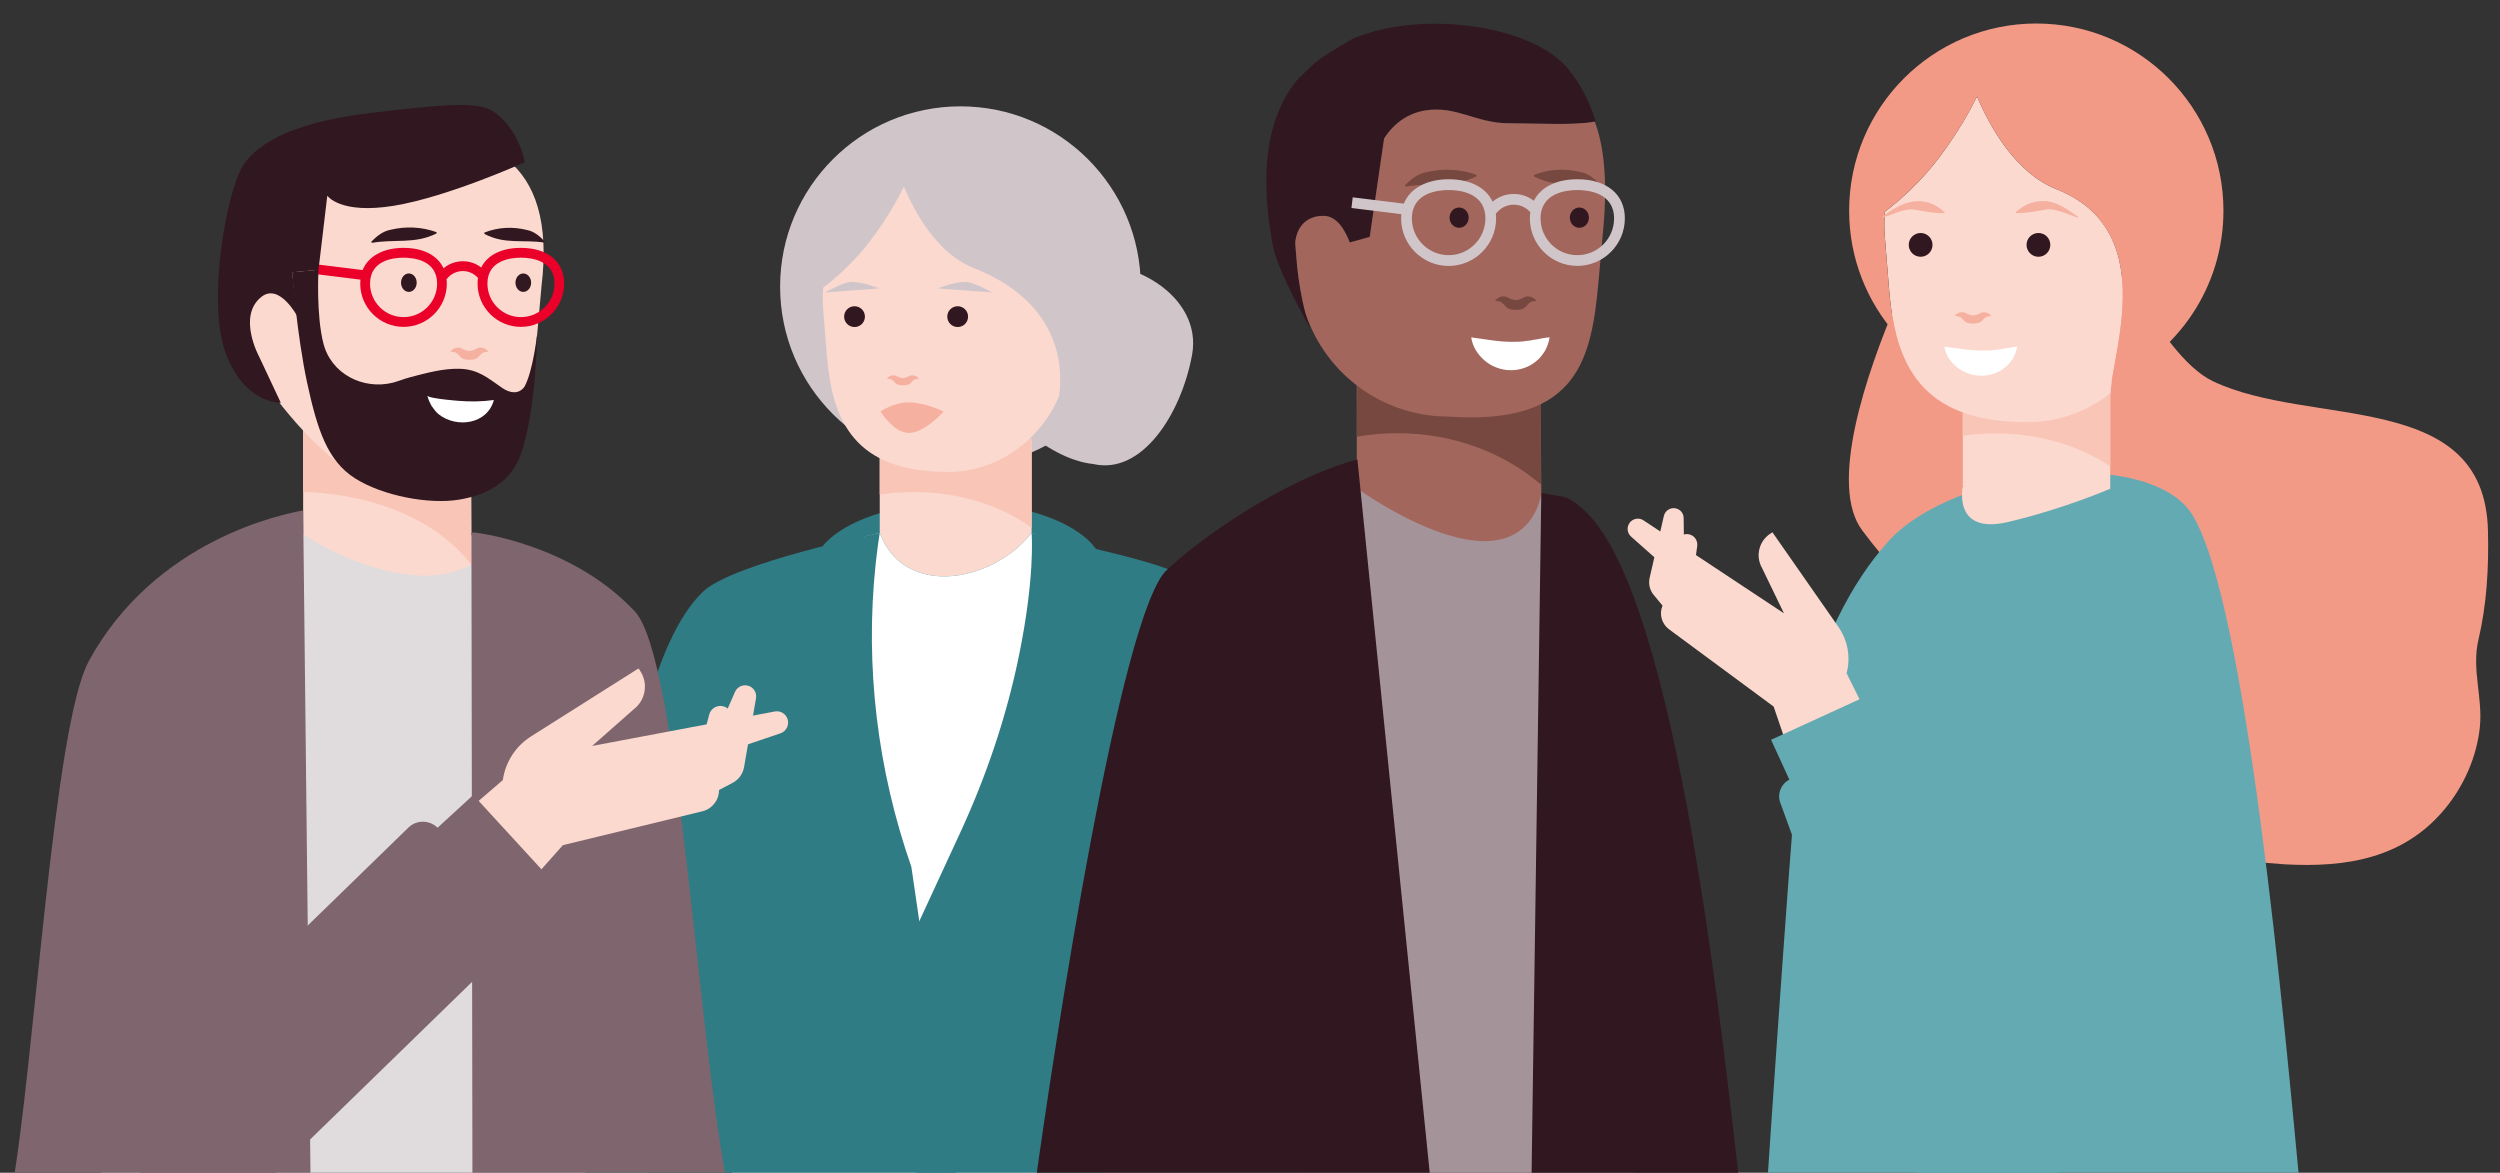
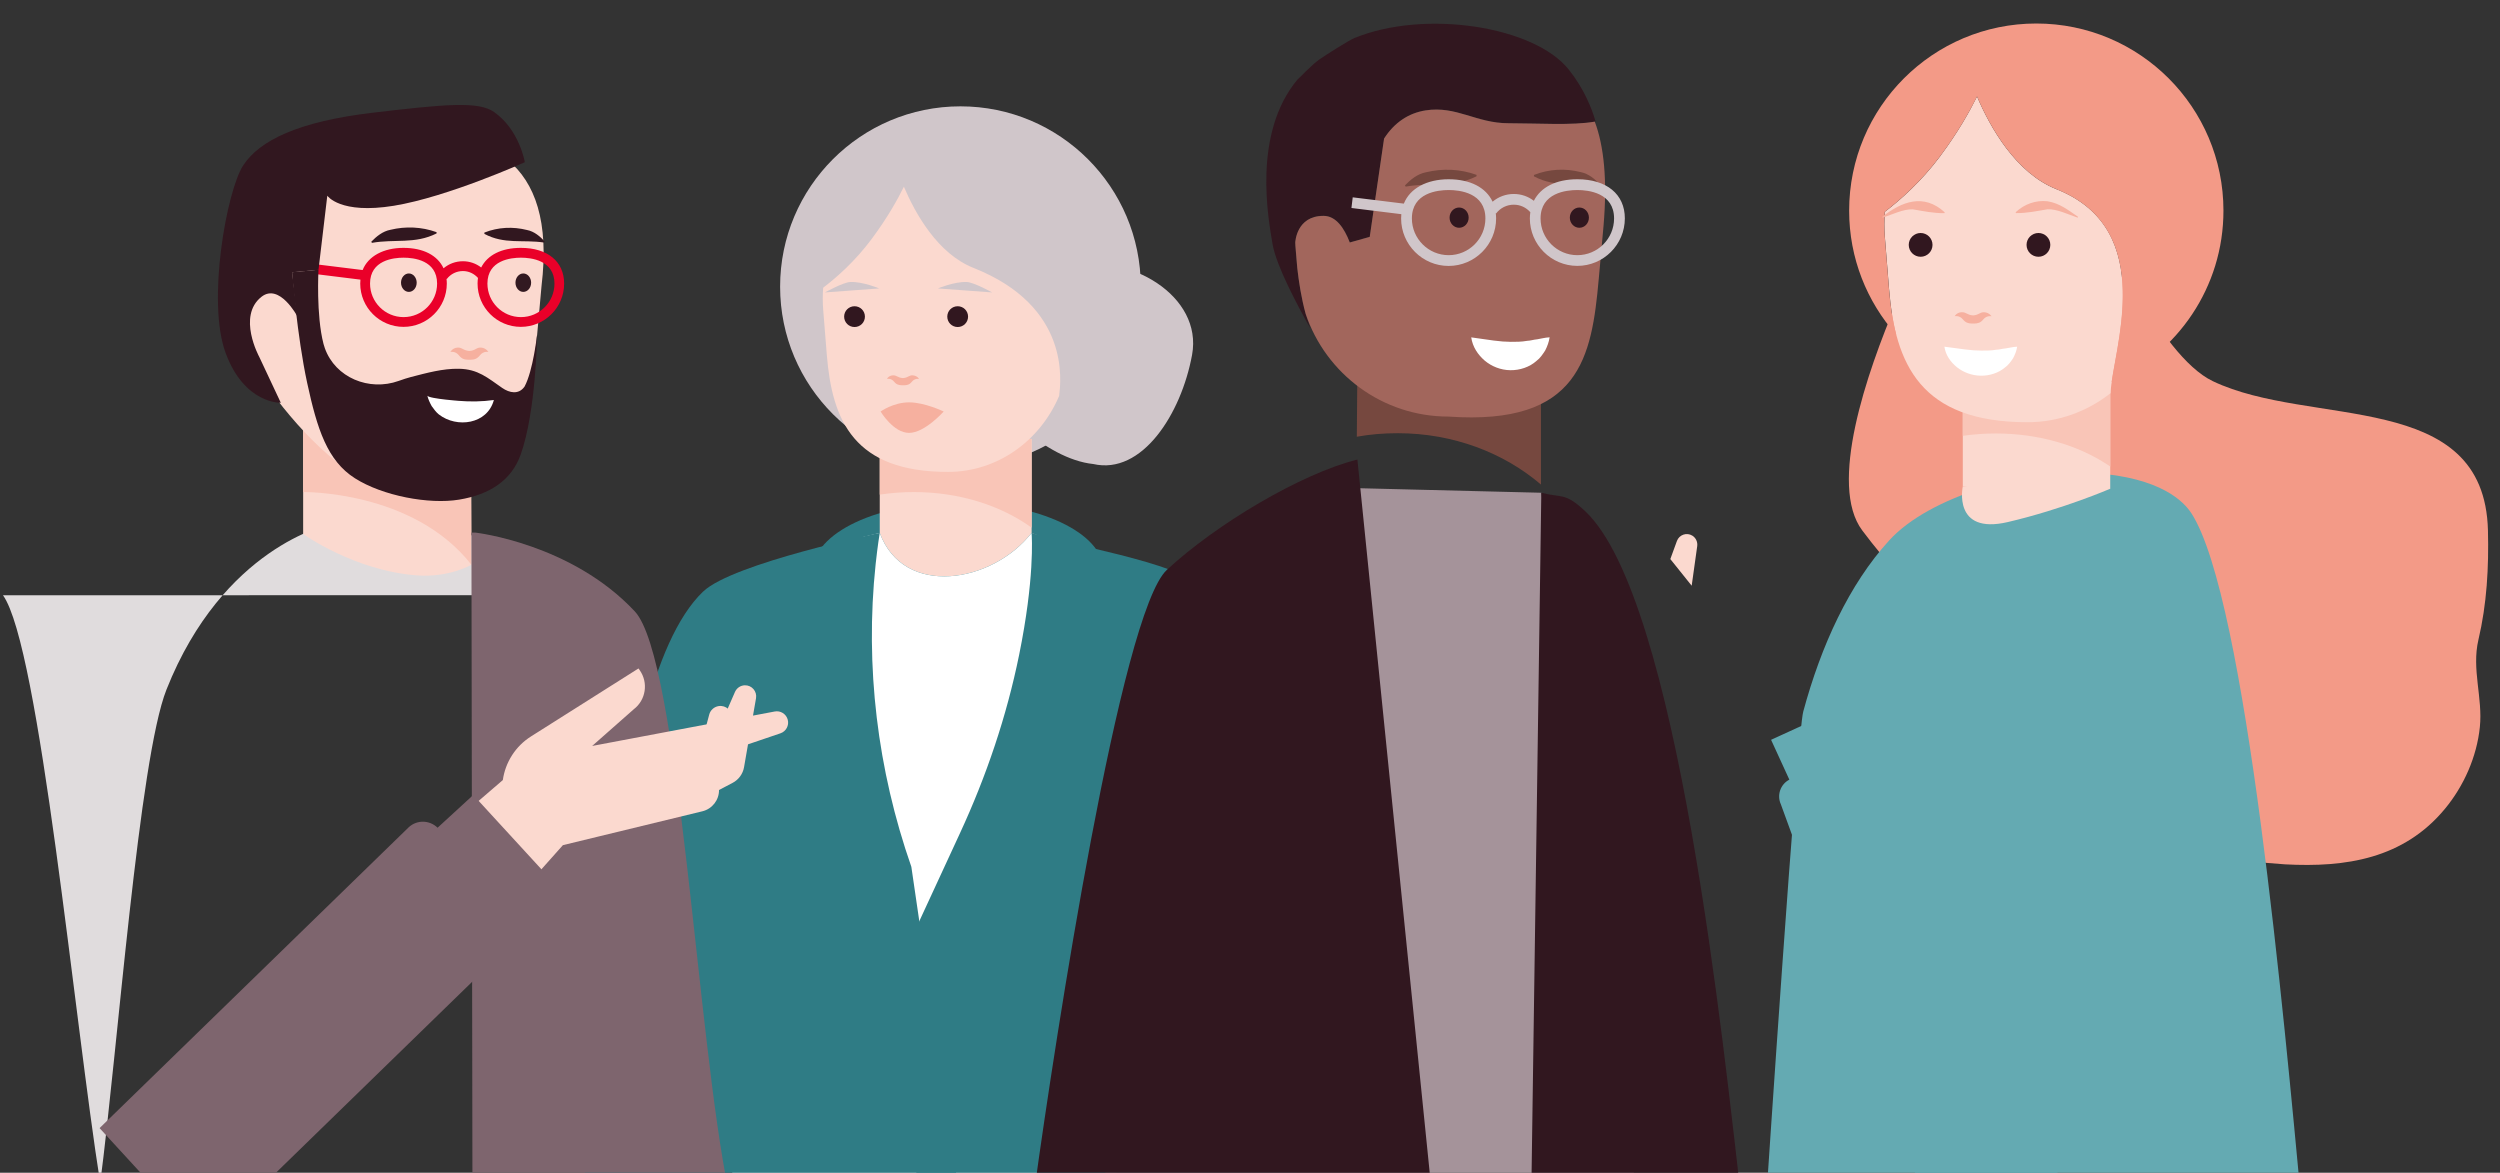
<svg xmlns="http://www.w3.org/2000/svg" id="uuid-98e00135-e2b7-4856-ac5b-3b9885c80cef" data-name="Ebene 1" viewBox="0 0 469 220">
  <rect x="0" y="0" width="469" height="220" fill="#333333" stroke="none" />
  <defs>
    <style>
      .uuid-ab4577f7-209c-44b9-940c-ce7cc50ad5a5 {
        fill: #f6b09f;
      }

      .uuid-00191495-09e4-43ff-96f9-541d77f2c386 {
        fill: #76483f;
      }

      .uuid-f19778e1-6755-4405-922a-a66d0a519872 {
        fill: #321921;
      }

      .uuid-9dfaa3b4-8a0d-4b6b-8ac4-99d08fd22cd4 {
        clip-path: url(#uuid-caadf1b0-6f5d-41ab-a822-54427f0258d3);
      }

      .uuid-a45ee573-1503-4181-b05f-31a68dba0f8c {
        fill: #2f7c85;
      }

      .uuid-3351c4b2-ab70-49b2-965c-b604c9d22ddc {
        fill: #fff;
      }

      .uuid-f6a72d53-56c6-47dc-a970-66766dd527d6 {
        fill: none;
      }

      .uuid-b58683b3-c493-4d91-90b1-a149f5e98f64 {
        fill: #a5939a;
      }

      .uuid-2c83ee36-4aa4-4eee-9024-1fb670914312 {
        fill: #7e656e;
      }

      .uuid-f204afbe-a97d-4eab-8f7d-5248c014b467 {
        fill: #a2665c;
      }

      .uuid-cc906cb6-6ff8-4248-b1bd-fbc1270045f9 {
        fill: #f39a87;
      }

      .uuid-44f9a9b7-909f-4977-8eb8-32cbecb60bc3 {
        fill: #d0c6ca;
      }

      .uuid-beffcc47-008a-4917-8637-775e4b1b6a57 {
        fill: #f9c5b7;
      }

      .uuid-bd609ecb-7e61-4dcc-ad33-50b7a2fe89ac {
        fill: #e0dcdd;
      }

      .uuid-1aafe6b3-ae2b-4ab4-9747-c34b17677961 {
        fill: #fbd9cf;
      }

      .uuid-b2fafd99-8432-41ae-b7ce-dfe3d78d4453 {
        fill: #64aab2;
      }

      .uuid-47c65aeb-36c2-4a71-bd36-b3d13edc89ac {
        fill: #31171f;
      }

      .uuid-3bbaeb04-30bf-4b48-80a0-c708917fa67a {
        fill: #ea0029;
      }
    </style>
    <clipPath id="uuid-caadf1b0-6f5d-41ab-a822-54427f0258d3">
      <rect class="uuid-f6a72d53-56c6-47dc-a970-66766dd527d6" x="-3.78" y="-.26" width="482" height="221" />
    </clipPath>
  </defs>
  <g class="uuid-9dfaa3b4-8a0d-4b6b-8ac4-99d08fd22cd4">
    <g>
-       <path class="uuid-bd609ecb-7e61-4dcc-ad33-50b7a2fe89ac" d="M103.58,111.66c-9.82-13.69-20.85-11.64-20.85-11.64l-21.16-1.55s-19.72,4.12-30.34,30.9c-5.15,12.98-9.18,67.76-12.43,92.54h103.02c-4.8-30.12-11.38-100.67-18.24-110.24" />
+       <path class="uuid-bd609ecb-7e61-4dcc-ad33-50b7a2fe89ac" d="M103.58,111.66c-9.82-13.69-20.85-11.64-20.85-11.64l-21.16-1.55s-19.72,4.12-30.34,30.9c-5.15,12.98-9.18,67.76-12.43,92.54c-4.8-30.12-11.38-100.67-18.24-110.24" />
      <path class="uuid-1aafe6b3-ae2b-4ab4-9747-c34b17677961" d="M88.35,80.38h-31.48v19.8s9.56,6.87,21.31,7.76c6.07.46,10.26-1.99,10.26-1.99l-.08-25.57Z" />
      <path class="uuid-beffcc47-008a-4917-8637-775e4b1b6a57" d="M88.34,80.38l-31.47-3.18v15.11s20.64-.33,31.57,13.64l-.1-25.57Z" />
      <path class="uuid-44f9a9b7-909f-4977-8eb8-32cbecb60bc3" d="M214.01,53.78c0,18.68-15.15,33.83-33.83,33.83s-33.83-15.15-33.83-33.83,15.15-33.83,33.83-33.83,33.83,15.15,33.83,33.83" />
      <path class="uuid-44f9a9b7-909f-4977-8eb8-32cbecb60bc3" d="M185.72,71.61c-.1-4.07.71-18.54,14.93-21.72,11.17-2.5,25.03,5.59,22.98,16.69-2.04,11.11-9.4,22.57-18.54,20.47-9.04-.93-19.26-11.37-19.37-15.45" />
      <path class="uuid-a45ee573-1503-4181-b05f-31a68dba0f8c" d="M207.01,107.07c0,7.09-12.2,12.83-27.25,12.83s-27.25-5.75-27.25-12.83,12.2-12.83,27.25-12.83,27.25,5.75,27.25,12.83" />
      <path class="uuid-1aafe6b3-ae2b-4ab4-9747-c34b17677961" d="M165.04,99.97v-17.63h28.5v17.63s6.46,2.72,6.46,2.72c-2.06,3.14-5.31,5.66-9.31,6.86-9.63,2.89-21.19.61-30.01-4.55l-1.98-1.16,6.35-3.87Z" />
      <path class="uuid-beffcc47-008a-4917-8637-775e4b1b6a57" d="M171.43,92.31c8.6,0,16.38,2.55,22.1,6.68v-16.65h-28.49v10.45c2.06-.31,4.2-.48,6.39-.48" />
      <path class="uuid-a45ee573-1503-4181-b05f-31a68dba0f8c" d="M161.85,100.75l3.19-.78c4.48,12.22,21.1,9.45,28.49,0l4.28,7.27,3.36,1.84.81,7.58,7.94,110.03-73.42-2.31,22.21-113.05,3.11-10.59Z" />
      <path class="uuid-3351c4b2-ab70-49b2-965c-b604c9d22ddc" d="M161.85,100.75l3.19-.78c4.48,12.22,21.1,9.45,28.49,0l4.28,7.27,3.36,1.84.81,7.58,7.94,110.03-73.42-2.31,22.21-113.05,3.11-10.59Z" />
      <path class="uuid-3351c4b2-ab70-49b2-965c-b604c9d22ddc" d="M198.7,98.4s-.07-.02-.1-.03h0s.07.02.1.03" />
      <path class="uuid-1aafe6b3-ae2b-4ab4-9747-c34b17677961" d="M163.56,44.78c2.87-3.85,4.8-7.29,6.01-9.75,2.15,5.06,6.35,12.58,13.06,15.23,18.27,7.24,16.37,21.32,16.07,24-3.57,8.45-11.6,14.27-20.85,14.27-17.61,0-21.74-9.55-22.74-21.96l-.68-8.47c-.11-1.4-.11-2.78,0-4.13,2.49-1.89,5.98-4.95,9.13-9.18" />
      <path class="uuid-47c65aeb-36c2-4a71-bd36-b3d13edc89ac" d="M162.26,59.4c0,1.08-.87,1.95-1.95,1.95s-1.95-.87-1.95-1.95.87-1.95,1.95-1.95,1.95.87,1.95,1.95" />
      <path class="uuid-44f9a9b7-909f-4977-8eb8-32cbecb60bc3" d="M164.96,54.12s-3.06-1.3-5.42-1.22c-1.34.05-4.78,1.96-4.78,1.96l10.2-.75Z" />
      <path class="uuid-47c65aeb-36c2-4a71-bd36-b3d13edc89ac" d="M177.71,59.4c0,1.08.87,1.95,1.95,1.95s1.95-.87,1.95-1.95-.87-1.95-1.95-1.95-1.95.87-1.95,1.95" />
      <path class="uuid-44f9a9b7-909f-4977-8eb8-32cbecb60bc3" d="M175.93,54.12s3.06-1.3,5.42-1.22c1.34.05,4.78,1.96,4.78,1.96l-10.2-.75Z" />
      <path class="uuid-ab4577f7-209c-44b9-940c-ce7cc50ad5a5" d="M167.46,70.42c.75-.08.94.46,1.94.51.99-.06,1.14-.6,1.9-.51.8.09,1.12.66,1.12.66,0,0-.78-.17-1.34.52-.47.58-.92.67-1.51.68h0c-.06,0-.11,0-.17,0s-.11,0-.17,0h0c-.59-.02-1.04-.11-1.51-.69-.56-.69-1.33-.52-1.33-.52,0,0,.28-.57,1.08-.66" />
      <path class="uuid-a45ee573-1503-4181-b05f-31a68dba0f8c" d="M131.92,110.97c5.55-5.32,33.12-11,33.12-11-.05.31-.4,2.43-.77,5.86-2.03,19.18.34,38.58,6.7,56.79l9.43,64.46-43.88-2.69h-27.92c4.94-11.86,3.72-94.64,23.31-113.42" />
      <path class="uuid-a45ee573-1503-4181-b05f-31a68dba0f8c" d="M193.54,99.97c5.35,1.95,27.74,5.51,32.31,10.34,14.52,15.37,15.5,108.21,18.73,120.07l-72.38-.92-1.6-52.62,9.49-20.53c4.95-10.7,8.75-21.91,11.1-33.46,2.9-14.25,2.4-22.05,2.34-22.88" />
      <path class="uuid-ab4577f7-209c-44b9-940c-ce7cc50ad5a5" d="M165.2,77.2s2.39,4.01,5.34,4.01,6.49-4.01,6.49-4.01c0,0-3.54-1.72-6.49-1.72s-5.34,1.72-5.34,1.72" />
-       <polygon class="uuid-f204afbe-a97d-4eab-8f7d-5248c014b467" points="288.99 70.75 254.53 70.75 254.53 91.58 289.15 92.44 288.99 70.75" />
      <path class="uuid-00191495-09e4-43ff-96f9-541d77f2c386" d="M262.2,81.27c10.45,0,19.92,3.68,26.88,9.63v-20.16h-34.45l-.09,11.19c2.51-.45,5.01-.66,7.67-.66" />
      <path class="uuid-47c65aeb-36c2-4a71-bd36-b3d13edc89ac" d="M242.99,45.5s.31,9.46,2.84,16.11c-2.23-3.93-6.42-11.73-7.1-15.83-.75-4.5-3.86-20.61,4.67-30.85.14-.06,2.68-2.78,4.07-3.75,1.18-.83,5.56-3.61,6.65-4.06,13.28-5.41,33.73-2.18,40.18,5.93,2.91,3.65,4.34,7.34,5.03,9.73-4.32.79-10.78.32-16.34.32-6.06,0-9.75-3.31-15.54-2.41-3.23.5-5.89,2.32-7.79,5.28l-2.69,18.44-3.74,1.05c-1.05-2.75-2.61-4.97-4.9-4.99-5.16-.03-5.33,5.01-5.33,5.01" />
      <path class="uuid-f204afbe-a97d-4eab-8f7d-5248c014b467" d="M243.37,50.3l-.35-4.15c-.02-.4-.03-.65-.03-.65,0,0,.17-5.03,5.33-5,2.29.01,3.84,2.24,4.9,4.99l3.74-1.05,2.69-18.44c1.9-2.97,4.56-4.78,7.79-5.29,5.8-.9,9.48,2.41,15.54,2.41,5.5,0,11.89.45,16.2-.3,1.72,4.59,2.38,10.9,1.64,19.58l-.9,9.99c-1.32,14.58-3.51,27.49-28.19,25.76-12.38,0-23-8-26.79-19.27-.81-2.94-1.29-6.07-1.57-8.57" />
      <path class="uuid-b58683b3-c493-4d91-90b1-a149f5e98f64" d="M300.19,109.06c-10.62-7.89-11.03-16.62-11.03-16.62l-34.62-.86s-16.03,2.34-27.52,17.76c-5.57,7.48-17.39,102.78-20.91,117.05l61.77,4.66,20.34,4.42,7.02-1.84,7.24-1.03,6.06,4.88c-5.19-17.35-.91-122.9-8.34-128.42" />
      <path class="uuid-47c65aeb-36c2-4a71-bd36-b3d13edc89ac" d="M298.08,40.83c0,1.05-.8,1.9-1.79,1.9s-1.79-.85-1.79-1.9.8-1.9,1.79-1.9,1.79.85,1.79,1.9" />
      <path class="uuid-47c65aeb-36c2-4a71-bd36-b3d13edc89ac" d="M275.52,40.83c0,1.05-.8,1.9-1.79,1.9s-1.79-.85-1.79-1.9.8-1.9,1.79-1.9,1.79.85,1.79,1.9" />
      <path class="uuid-00191495-09e4-43ff-96f9-541d77f2c386" d="M276.99,32.8c-3.08-1.11-6.34-1.24-9.49-.48-1.59.3-2.91,1.4-3.93,2.46l.13.23c4.64-.83,8.83.31,13.3-1.94v-.27Z" />
      <path class="uuid-00191495-09e4-43ff-96f9-541d77f2c386" d="M287.77,33.08c4.13,2.21,7.94,1.14,12.28,1.79l.13-.23c-.93-1.01-2.14-2.06-3.63-2.35-2.92-.74-5.94-.59-8.78.53v.27Z" />
-       <path class="uuid-00191495-09e4-43ff-96f9-541d77f2c386" d="M281.85,55.61c.98-.11,1.22.61,2.51.69,1.29-.08,1.48-.8,2.45-.69,1.03.12,1.45.89,1.45.89,0,0-1-.23-1.73.7-.61.78-1.18.9-1.95.92h0s-.22,0-.22,0h-.22c-.77-.02-1.34-.14-1.95-.92-.73-.93-1.73-.7-1.73-.7,0,0,.36-.77,1.39-.89" />
      <path class="uuid-47c65aeb-36c2-4a71-bd36-b3d13edc89ac" d="M289.15,92.44c3.83,1.01,4.39-.15,8.25,3.48,17.4,16.39,25.9,100.23,29.43,130.53l-39.59-.35,1.91-133.66Z" />
      <path class="uuid-3351c4b2-ab70-49b2-965c-b604c9d22ddc" d="M276,63.28c.26,1.82,1.26,3.27,2.53,4.37,1.29,1.09,3.01,1.78,4.8,1.8,1.78.03,3.62-.58,4.91-1.74.7-.51,1.18-1.26,1.64-1.96.39-.77.7-1.58.83-2.47-.92.05-1.61.26-2.31.37-.71.06-1.3.28-1.9.29-1.15.21-2.12.18-3.08.19-.97-.01-1.99-.08-3.19-.24l-4.24-.6Z" />
      <path class="uuid-44f9a9b7-909f-4977-8eb8-32cbecb60bc3" d="M262.89,40.17c-.03.26-.04.53-.04.81,0,4.91,4,8.91,8.91,8.91s8.91-4,8.91-8.91c0-.35-.03-.67-.06-1l.07.05c.8-1.04,2.01-1.63,3.31-1.63,1.21,0,2.31.52,3.1,1.41-.05.37-.09.76-.09,1.16,0,4.91,4,8.91,8.91,8.91s8.91-4,8.91-8.91c0-4.53-3.41-7.34-8.91-7.34-3.99,0-6.87,1.49-8.16,4.04-1.07-.82-2.37-1.28-3.76-1.28-1.48,0-2.88.52-3.98,1.45-1.24-2.65-4.17-4.21-8.25-4.21s-7.26,1.7-8.4,4.57l-9.59-1.18-.24,2,9.36,1.16ZM289.01,40.98c0-4.81,4.82-5.33,6.9-5.33s6.89.52,6.89,5.33c0,3.8-3.09,6.89-6.89,6.89s-6.9-3.09-6.9-6.89M264.87,40.98c0-4.81,4.82-5.33,6.9-5.33s6.89.52,6.89,5.33c0,3.8-3.09,6.89-6.89,6.89s-6.9-3.09-6.9-6.89" />
-       <path class="uuid-f204afbe-a97d-4eab-8f7d-5248c014b467" d="M254.53,91.58s13.16,9.58,23.42,9.93c10.26.35,11.2-9.07,11.2-9.07l-17.21-4.37-17.41,3.51Z" />
      <path class="uuid-47c65aeb-36c2-4a71-bd36-b3d13edc89ac" d="M218.91,106.9c9.18-8.51,25.05-18.01,35.74-20.69l14.1,139.09-74.62-2.61c3.84-27.79,16.1-107.74,24.78-115.79" />
      <path class="uuid-1aafe6b3-ae2b-4ab4-9747-c34b17677961" d="M75.09,24.66h0c15.64,0,29.44,4.7,26.5,29l-.82,9.11c-1.2,13.3-5.66,29.49-19.01,29.49l-7.98-.91c-7.72,0-17.29-10.18-22.86-17.78-4.1-5.6-5.29-7.86-5.77-13.53l3.43-6.54c-1.31-15.53,10.93-28.85,26.51-28.85" />
      <path class="uuid-f19778e1-6755-4405-922a-a66d0a519872" d="M99.64,53.03c0,.96-.66,1.73-1.47,1.73s-1.47-.78-1.47-1.73.66-1.73,1.47-1.73,1.47.78,1.47,1.73" />
      <path class="uuid-47c65aeb-36c2-4a71-bd36-b3d13edc89ac" d="M78.17,53.03c0,.96-.66,1.73-1.47,1.73s-1.47-.78-1.47-1.73.66-1.73,1.47-1.73,1.47.78,1.47,1.73" />
      <path class="uuid-ab4577f7-209c-44b9-940c-ce7cc50ad5a5" d="M85.77,65.21c.89-.1,1.11.56,2.29.63,1.17-.07,1.35-.73,2.24-.63.94.11,1.32.81,1.32.81,0,0-.92-.21-1.58.63-.56.71-1.08.82-1.78.84h0c-.07,0-.14,0-.2,0s-.13,0-.2,0h0c-.7-.02-1.22-.13-1.78-.84-.66-.84-1.58-.63-1.58-.63,0,0,.33-.7,1.27-.81" />
      <path class="uuid-2c83ee36-4aa4-4eee-9024-1fb670914312" d="M88.44,99.92h.77s17.98,2.03,29.89,14.79c8.33,8.93,11.71,80.42,17.53,108.49h-48l-.19-123.28Z" />
-       <path class="uuid-2c83ee36-4aa4-4eee-9024-1fb670914312" d="M16.63,124.06c12.59-23.06,36.87-27.68,40.24-28.31l1.41,127.46H2.22c4.18-23.09,7.81-87.05,14.42-99.14" />
      <path class="uuid-47c65aeb-36c2-4a71-bd36-b3d13edc89ac" d="M81.89,43.55c-2.81-1.01-5.78-1.13-8.65-.44-1.45.27-2.65,1.27-3.59,2.24l.12.21c4.23-.76,8.05.28,12.13-1.77v-.24Z" />
      <path class="uuid-47c65aeb-36c2-4a71-bd36-b3d13edc89ac" d="M90.86,43.87c3.76,2.02,7.24,1.04,11.2,1.63l.12-.21c-.85-.92-1.95-1.88-3.31-2.14-2.66-.67-5.42-.54-8,.48v.24Z" />
      <path class="uuid-1aafe6b3-ae2b-4ab4-9747-c34b17677961" d="M91.32,174.59l14.28-16.04,26.16-6.35c1.85-.45,3.14-2.1,3.13-4l2.54-1.33c1.13-.59,1.93-1.68,2.15-2.93l2.25-12.95c.22-1.29-.79-2.46-2.09-2.43-.81.02-1.53.5-1.86,1.25l-4.46,10.22-9.59,5.21,22.58-7.67c1.06-.36,1.66-1.48,1.37-2.56-.29-1.08-1.37-1.75-2.46-1.53l-34.23,6.46,7.81-6.89c2.27-1.74,2.76-4.96,1.12-7.31l-.24-.34-20.16,12.75c-2.93,1.85-4.82,4.87-5.29,8.19l-12.23,10.53,9.22,17.72Z" />
      <path class="uuid-2c83ee36-4aa4-4eee-9024-1fb670914312" d="M103.41,165.09l-6.69,6.14c1.32,1.6,1.18,3.97-.36,5.38l-58.01,56.45-19.67-21.43,58.01-56.45c1.55-1.42,3.91-1.35,5.4.1l6.69-6.14,14.64,15.95Z" />
      <path class="uuid-1aafe6b3-ae2b-4ab4-9747-c34b17677961" d="M137.13,138.71l.2-3.99c.07-1.37-1.14-2.46-2.5-2.26-.86.13-1.56.76-1.78,1.59l-2.13,8.01,6.2-3.36Z" />
      <path class="uuid-3bbaeb04-30bf-4b48-80a0-c708917fa67a" d="M67.62,52.46c-.02.24-.04.48-.04.74,0,4.48,3.64,8.12,8.12,8.12s8.12-3.64,8.12-8.12c0-.31-.02-.62-.06-.91l.06.05c.73-.95,1.83-1.49,3.02-1.49,1.1,0,2.1.48,2.83,1.29-.05.34-.08.69-.08,1.06,0,4.48,3.64,8.12,8.12,8.12s8.12-3.64,8.12-8.12c0-4.13-3.11-6.7-8.12-6.7-3.64,0-6.27,1.36-7.44,3.68-.97-.75-2.16-1.17-3.43-1.17-1.35,0-2.62.47-3.63,1.32-1.13-2.42-3.8-3.83-7.52-3.83s-6.62,1.55-7.66,4.16l-8.74-1.08-.22,1.82,8.54,1.06ZM91.44,53.2c0-4.39,4.4-4.86,6.29-4.86s6.29.47,6.29,4.86c0,3.47-2.82,6.29-6.29,6.29s-6.29-2.82-6.29-6.29M69.42,53.2c0-4.39,4.4-4.86,6.29-4.86s6.29.47,6.29,4.86c0,3.47-2.82,6.29-6.29,6.29s-6.29-2.82-6.29-6.29" />
      <polygon class="uuid-cc906cb6-6ff8-4248-b1bd-fbc1270045f9" points="68.52 74.08 67.06 80.08 72.48 81.96 72.72 73.24 68.52 74.08" />
      <path class="uuid-47c65aeb-36c2-4a71-bd36-b3d13edc89ac" d="M59.75,50.62s-.47,8.48.94,13.9c.07.27.16.54.25.8,1.97,5.54,8.31,8.13,13.85,6.14.83-.3,1.64-.56,2.33-.74,2.93-.75,5.94-1.6,8.99-1.54,3.58.07,5.36,1.7,8.11,3.6,1.35.93,3.06,1.29,4.15-.21.01-.01.02-.03.03-.04,1.61-2.96,2.36-9.77,2.36-9.77,0,0-.16,14.29-3.07,22.49-1.74,4.92-5.89,7.54-11.55,8.48-5.66.94-14.38-.71-19.56-4.01-5.18-3.3-7.07-9.19-8.96-17.91-1.89-8.72-2.83-20.74-2.83-20.74l4.95-.47Z" />
      <path class="uuid-3351c4b2-ab70-49b2-965c-b604c9d22ddc" d="M83.63,74.97c-1.6-.18-3.39-.45-3.47-.76.18.72.48,1.35.82,1.97.4.55.81,1.14,1.35,1.57,3.36,2.62,9.11,1.85,10.32-2.71-2.19.31-4.41.34-6.61.16-.22-.02-1.26-.1-2.41-.23" />
      <path class="uuid-47c65aeb-36c2-4a71-bd36-b3d13edc89ac" d="M98.46,30.43s-14.43,6.51-24.57,8.17c-10.13,1.65-12.49-1.89-12.49-1.89l-1.65,13.9-4.95.47.98,8.26s-3.37-6.32-6.74-3.65c-4.58,3.62-.42,11.23-.42,11.23l4.06,8.64s-6.84.27-10.37-9.4c-3.54-9.66.24-30.4,3.3-35.11,3.06-4.71,10.37-8.25,24.27-9.9,13.9-1.65,19.93-2.17,22.82-.13,4.77,3.37,5.76,9.41,5.76,9.41" />
      <path class="uuid-1aafe6b3-ae2b-4ab4-9747-c34b17677961" d="M313.35,104.89l1.24-3.4c.43-1.17,1.82-1.66,2.88-1.01.67.41,1.03,1.18.93,1.96l-1.04,7.44-4-4.99Z" />
      <path class="uuid-cc906cb6-6ff8-4248-b1bd-fbc1270045f9" d="M398.91,51.93s1.1,1.3,1.51,2.02c4.42,7.84,9.64,15.13,14.69,17.55,18.38,8.8,50.98,1.34,51.63,28.02.17,6.93-.2,13.75-1.79,20.51-1.3,5.55.84,10.87.27,16.37-.57,5.55-2.98,11.02-6.53,15.31-7.75,9.38-18.58,11.06-30.04,10.44-1.57-.08-22.98-1.89-23.01-2.53l-20.02,10.2c-2.96-3.85-13.56-37.52-13.68-41.03-.11-3.08.06-6.42.41-9.86-5.13-.47-9.88-1.82-11.22-5.04-3.27-7.85-1.96-1.31-11.77-14.38-6.39-8.51.75-29.4,6.51-42.93.26-.61.77-1.79.77-1.79l42.26-2.87Z" />
      <path class="uuid-3351c4b2-ab70-49b2-965c-b604c9d22ddc" d="M404.16,93.55s-.08-.03-.12-.04h0s.08.03.12.04" />
      <path class="uuid-b2fafd99-8432-41ae-b7ce-dfe3d78d4453" d="M331.33,225.06s5.8-87.28,6.96-91.57c3.35-12.38,8.58-23.83,16.14-32.13,7.57-8.3,25.7-13.48,38.35-12.62,12.65.86,16.92,5.38,18.34,7.57,10.32,15.97,17.46,96.03,20.56,128.75h-100.35Z" />
-       <path class="uuid-1aafe6b3-ae2b-4ab4-9747-c34b17677961" d="M352.94,139.4l-6.52-13.1c.78-2.94.26-6.12-1.54-8.7l-12.37-17.74-.32.2c-2.2,1.38-2.92,4.24-1.63,6.5l4.11,8.5-26.33-17.43c-.84-.57-1.98-.39-2.6.42-.62.8-.51,1.95.25,2.62l16.17,14.34-6.18-7.72-.13-10.11c0-.73-.44-1.39-1.11-1.69-1.08-.48-2.34.14-2.6,1.3l-2.67,11.61c-.26,1.13.02,2.31.76,3.21l1.66,2c-.67,1.58-.17,3.42,1.21,4.44l19.63,14.5,6.3,18.42,13.93-11.56Z" />
      <path class="uuid-b2fafd99-8432-41ae-b7ce-dfe3d78d4453" d="M332.25,138.78l3.43,7.48c-1.67.87-2.38,2.9-1.59,4.63l28.98,79.54,23.97-10.99-28.98-79.54c-.79-1.73-2.8-2.51-4.54-1.81l-3.43-7.48-17.84,8.18Z" />
      <path class="uuid-1aafe6b3-ae2b-4ab4-9747-c34b17677961" d="M368.22,91.25v-18.7h27.66v19.14c.11.02-27.66-.44-27.66-.44" />
      <path class="uuid-beffcc47-008a-4917-8637-775e4b1b6a57" d="M374.42,81.32c8.11,0,15.47,2.24,20.98,5.88.16.1.48.32.48.32v-14.97h-27.66v9.21c2-.29,4.08-.44,6.2-.44" />
      <path class="uuid-1aafe6b3-ae2b-4ab4-9747-c34b17677961" d="M364.02,29.24c3.28-4.4,5.48-8.32,6.87-11.14,2.46,5.78,7.25,14.36,14.92,17.4,19.28,7.64,10.5,30.46,10.12,38.27-4.36,3.42-9.76,5.44-15.57,5.44-20.12,0-24.84-10.9-25.98-25.09l-.78-9.68c-.13-1.6-.12-3.17,0-4.71,2.84-2.16,6.83-5.66,10.43-10.49" />
      <path class="uuid-cc906cb6-6ff8-4248-b1bd-fbc1270045f9" d="M385.81,35.5c-7.66-3.04-12.46-11.62-14.92-17.4-1.38,2.82-3.59,6.75-6.87,11.14-3.6,4.83-7.59,8.33-10.43,10.49-.12,1.54-.12,3.12,0,4.71l.78,9.68c.25,3.07.66,5.98,1.36,8.67-5.49-6.2-8.83-14.34-8.83-23.27,0-19.39,15.72-35.11,35.11-35.11s35.11,15.72,35.11,35.11c0,14.37-8.63,26.71-20.99,32.15,1.36-9.19,7.43-29.13-10.35-36.17" />
      <path class="uuid-47c65aeb-36c2-4a71-bd36-b3d13edc89ac" d="M362.54,45.94c0,1.23-1,2.23-2.23,2.23s-2.23-1-2.23-2.23,1-2.23,2.23-2.23,2.23,1,2.23,2.23" />
      <path class="uuid-ab4577f7-209c-44b9-940c-ce7cc50ad5a5" d="M364.83,39.83c-3.94-3.6-8.04-2.05-11.73.86l.08.15c1.76-.58,3.89-1.64,5.65-1.57,1.96.33,3.85.74,5.93.72l.07-.16Z" />
      <path class="uuid-47c65aeb-36c2-4a71-bd36-b3d13edc89ac" d="M380.18,45.94c0,1.23,1,2.23,2.23,2.23s2.23-1,2.23-2.23-1-2.23-2.23-2.23-2.23,1-2.23,2.23" />
      <path class="uuid-ab4577f7-209c-44b9-940c-ce7cc50ad5a5" d="M378.19,39.98c2.08.02,3.97-.39,5.93-.72,1.77-.08,3.89.99,5.65,1.57l.08-.15c-1.83-1.24-3.38-2.52-5.72-2.92-2.24-.25-4.37.54-6,2.06l.07.16Z" />
      <path class="uuid-3351c4b2-ab70-49b2-965c-b604c9d22ddc" d="M364.77,65.04c.24,1.61,1.16,2.88,2.35,3.85,1.2.96,2.79,1.56,4.45,1.59,1.65.03,3.35-.51,4.55-1.53.65-.45,1.1-1.11,1.53-1.73.36-.68.65-1.39.77-2.18-.85.04-1.49.23-2.15.32-.66.05-1.2.24-1.76.25-1.07.18-1.97.16-2.86.16-.9,0-1.84-.07-2.96-.21l-3.93-.52Z" />
      <path class="uuid-ab4577f7-209c-44b9-940c-ce7cc50ad5a5" d="M367.94,58.58c.86-.09,1.07.52,2.21.59,1.14-.07,1.31-.68,2.17-.59.91.1,1.28.75,1.28.75,0,0-.88-.2-1.53.59-.54.66-1.05.76-1.72.78h0c-.07,0-.13,0-.2,0s-.13,0-.2,0h0c-.67-.02-1.18-.13-1.72-.79-.64-.79-1.53-.59-1.53-.59,0,0,.32-.66,1.23-.75" />
      <path class="uuid-1aafe6b3-ae2b-4ab4-9747-c34b17677961" d="M368.22,91.25s-1.98,9.12,8.44,6.69c10.42-2.44,19.21-6.25,19.21-6.25l-1.86-2.75-25.79,2.31Z" />
    </g>
  </g>
</svg>